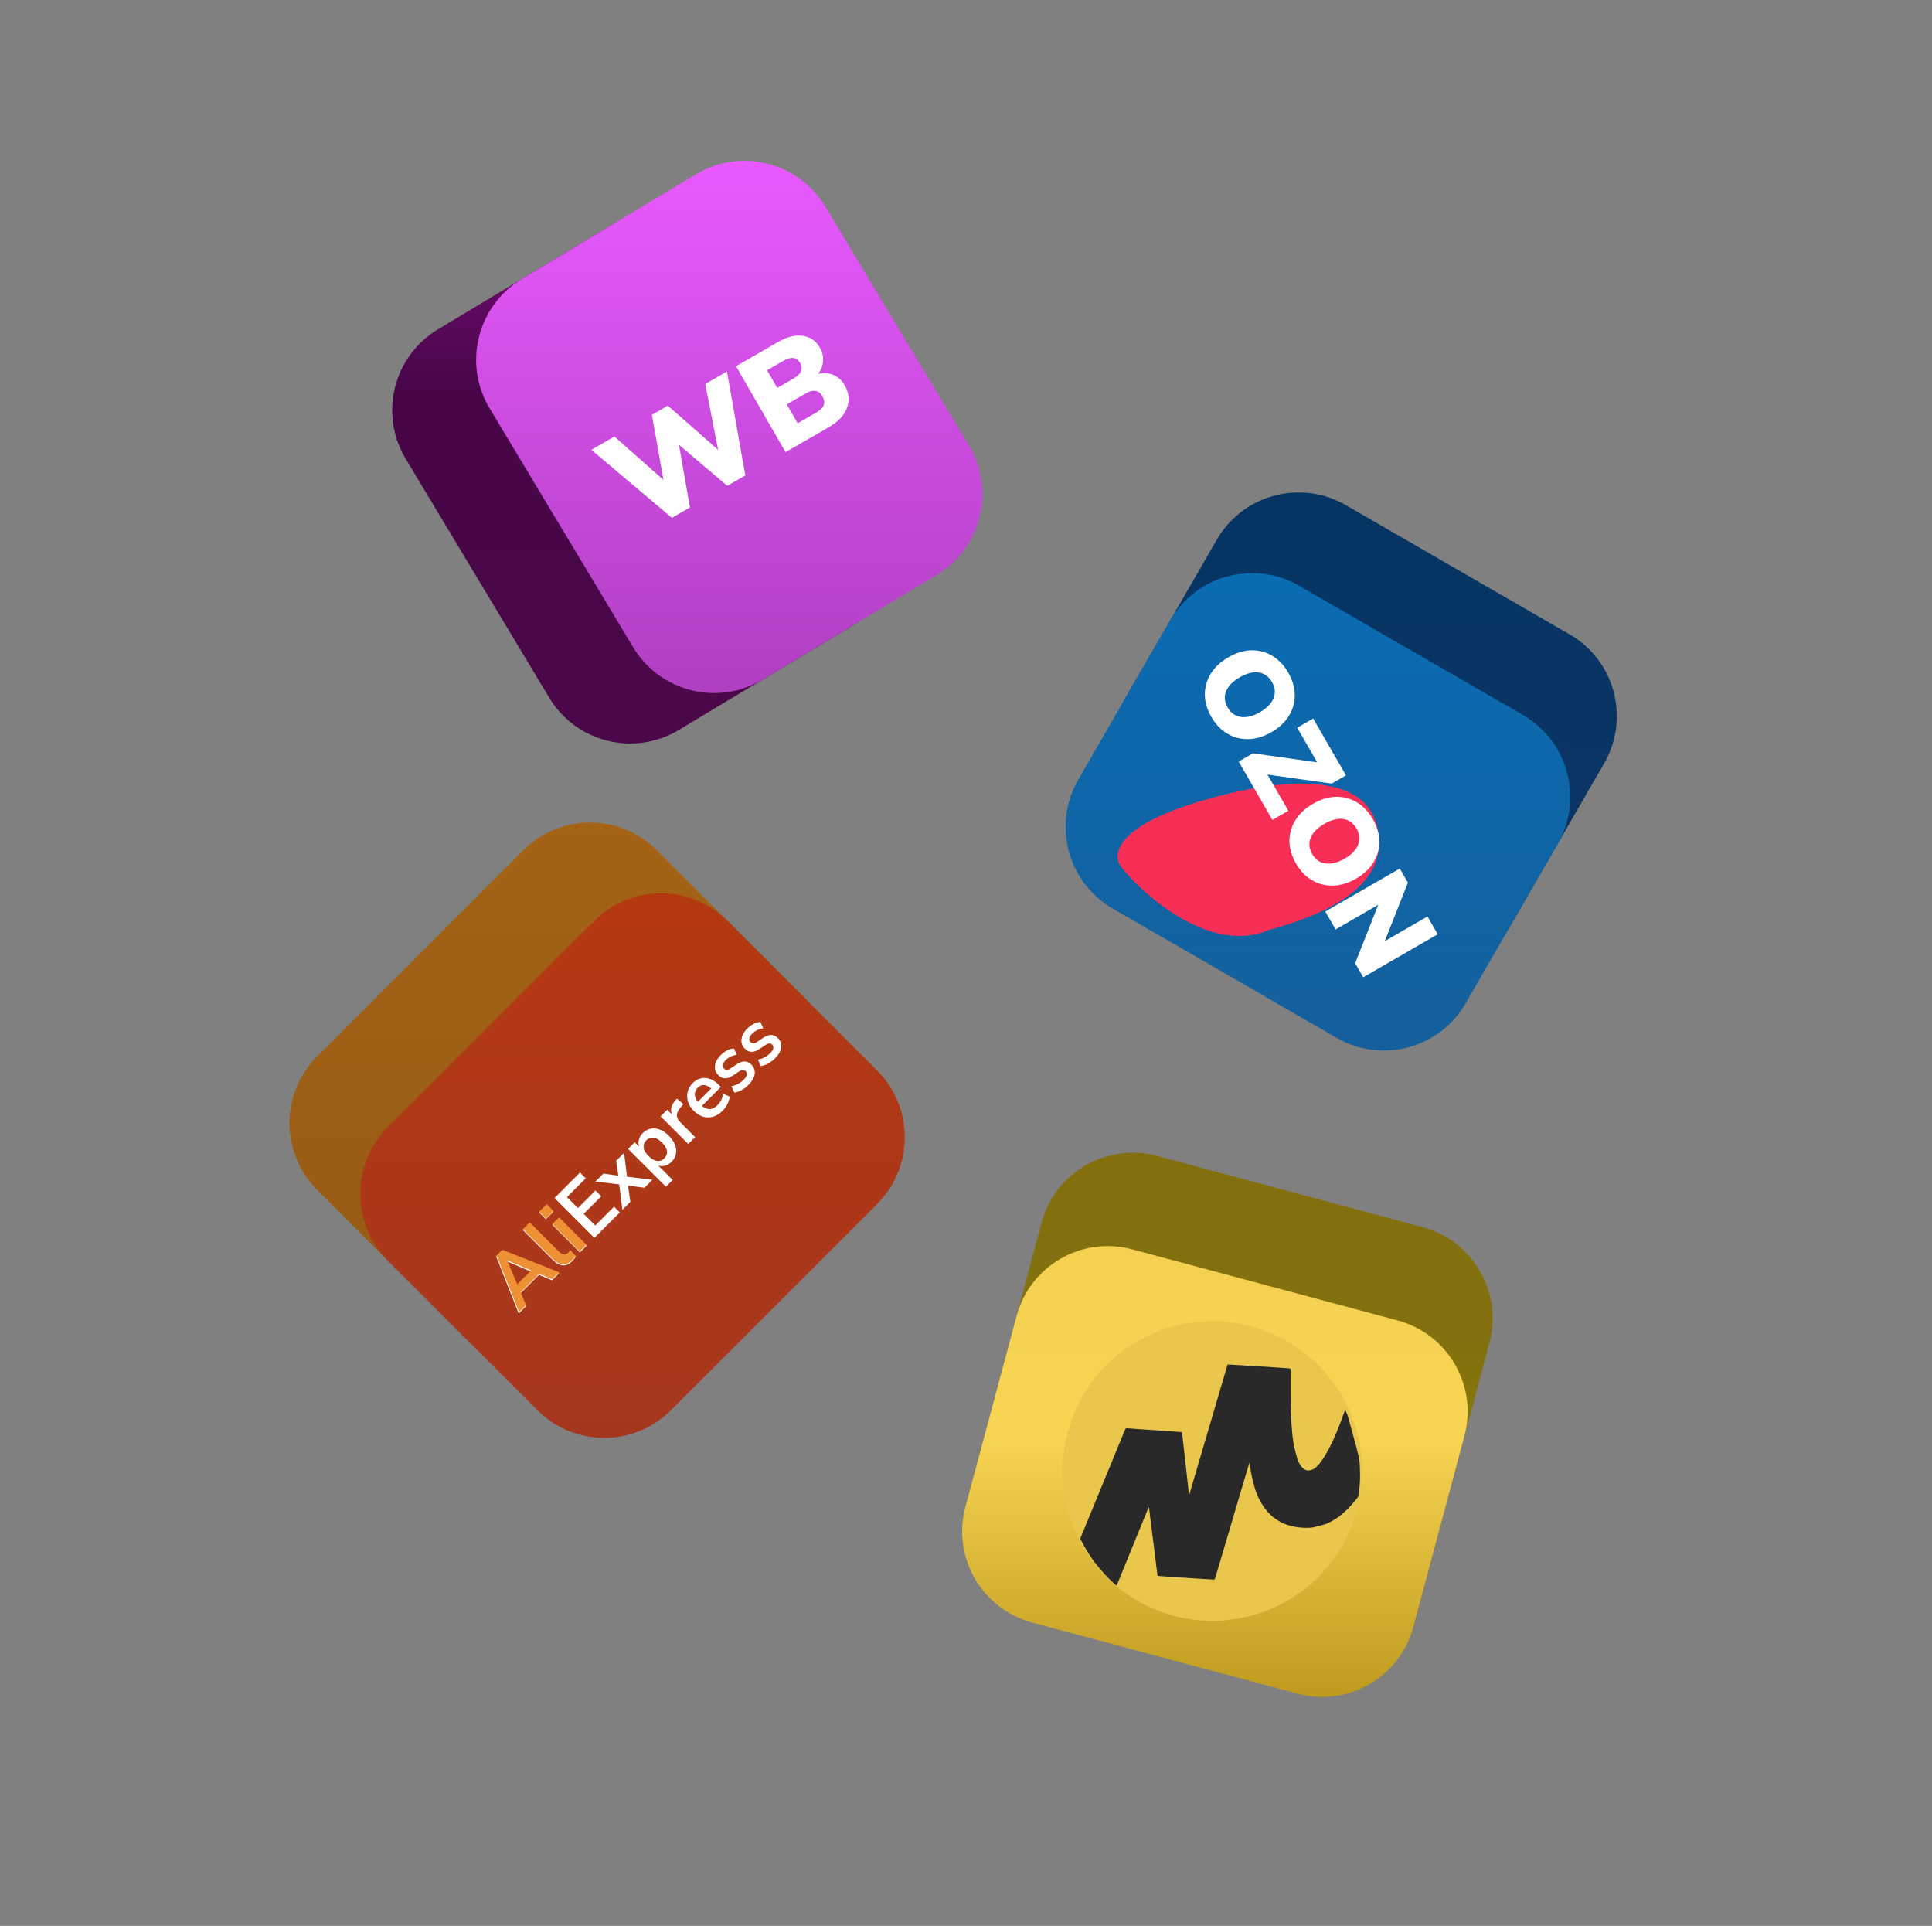
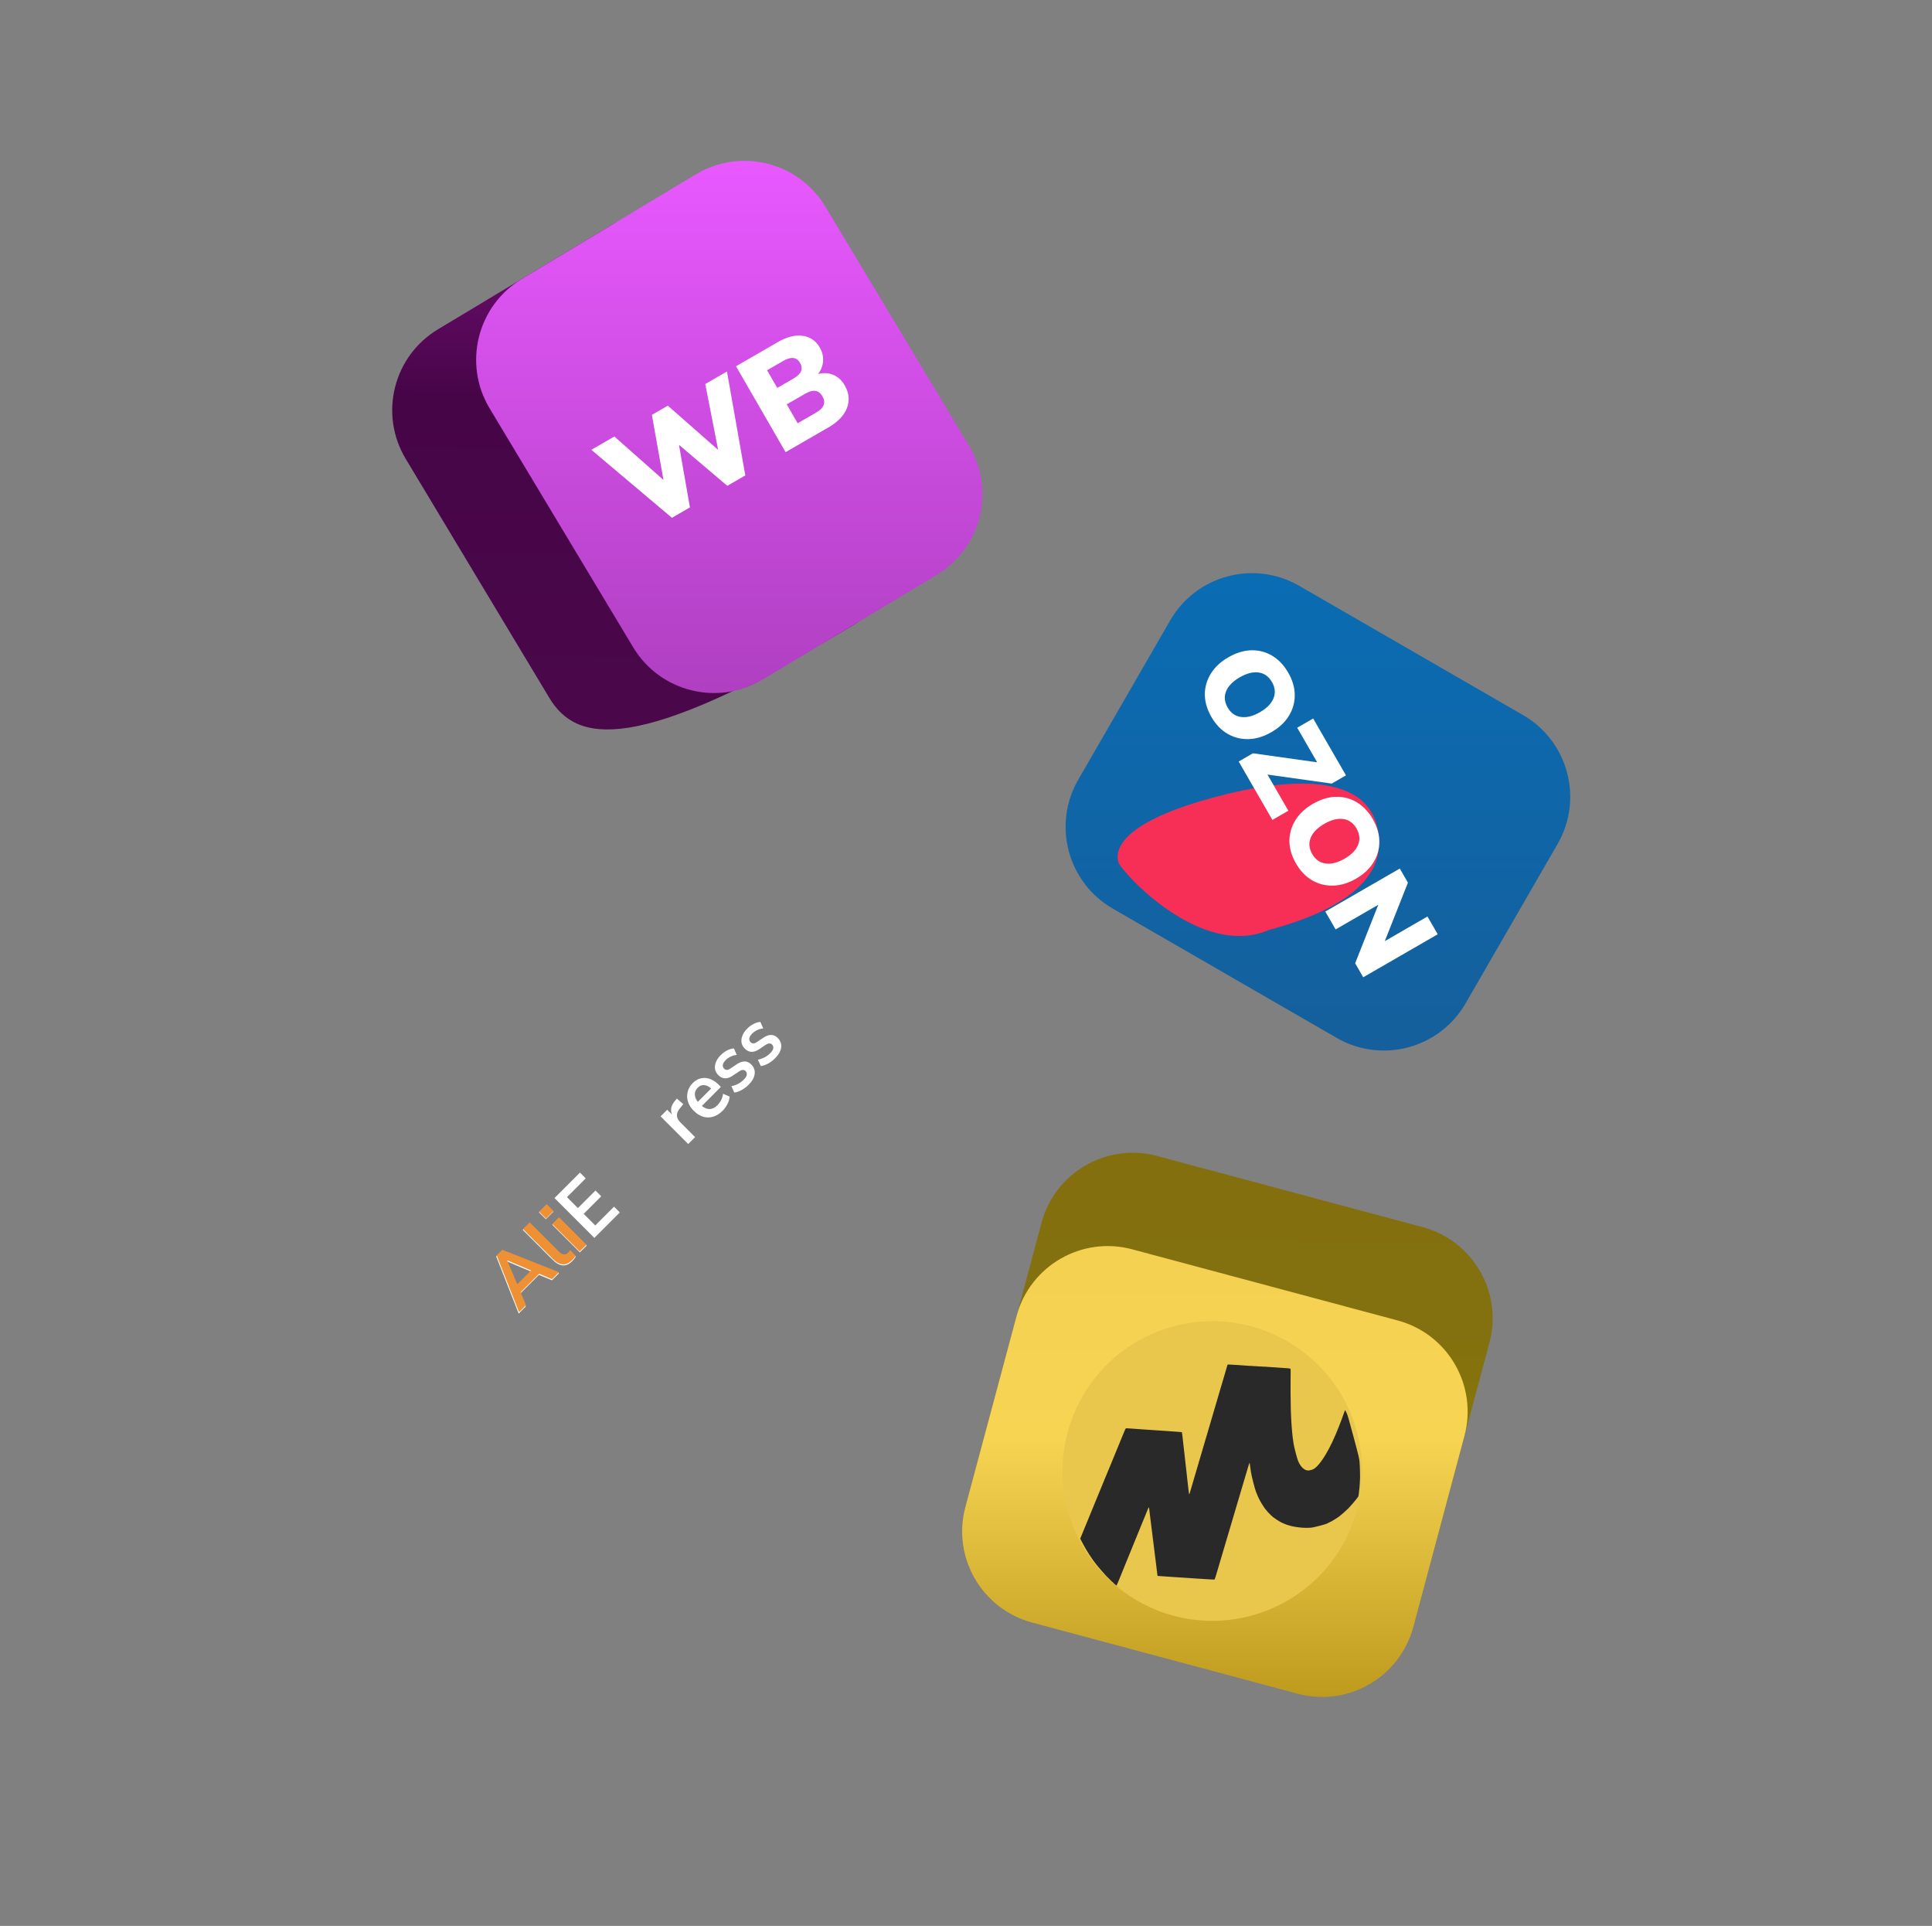
<svg xmlns="http://www.w3.org/2000/svg" width="307" height="306" viewBox="0 0 307 306" fill="none">
  <rect x="0" y="0" width="307" height="306" fill="#808080" stroke="none" />
-   <path d="M83.154 135.083C89.012 129.225 98.51 129.225 104.368 135.083L128.133 158.848C133.991 164.706 133.991 174.204 128.133 180.062L95.372 212.823C89.514 218.68 80.016 218.68 74.159 212.823L50.393 189.057C44.535 183.199 44.535 173.702 50.393 167.844L83.154 135.083Z" fill="url(#paint0_linear_592_4784)" />
-   <path d="M94.398 146.328C100.256 140.47 109.754 140.47 115.612 146.328L139.377 170.093C145.235 175.951 145.235 185.448 139.377 191.306L106.616 224.067C100.758 229.925 91.261 229.925 85.403 224.067L61.638 200.302C55.78 194.444 55.78 184.946 61.638 179.089L94.398 146.328Z" fill="url(#paint1_linear_592_4784)" />
  <path d="M82.423 208.707L78.841 199.625L79.746 198.719L88.828 202.301L87.708 203.422L85.64 202.562L82.674 205.527L83.543 207.586L82.423 208.707ZM80.529 200.433L82.137 204.232L84.344 202.025L80.546 200.416L80.529 200.433Z" fill="white" />
  <path d="M90.945 200.364C90.445 200.864 89.934 201.094 89.411 201.054C88.888 201.002 88.351 200.701 87.8 200.15L83.058 195.407L84.135 194.33L88.824 199.018C89.363 199.557 89.851 199.608 90.288 199.171C90.351 199.108 90.411 199.042 90.468 198.973C90.526 198.904 90.574 198.831 90.614 198.756L91.486 199.662C91.332 199.923 91.153 200.157 90.945 200.364Z" fill="white" />
  <path d="M86.739 193.72L85.643 192.624L86.85 191.417L87.946 192.513L86.739 193.72ZM92.143 198.987L87.751 194.594L88.829 193.517L93.221 197.909L92.143 198.987Z" fill="white" />
  <path d="M94.444 196.686L88.112 190.353L92.155 186.31L93.072 187.226L90.088 190.209L91.831 191.951L94.624 189.158L95.54 190.074L92.747 192.868L94.588 194.709L97.572 191.726L98.488 192.642L94.444 196.686Z" fill="white" />
-   <path d="M98.899 192.231L98.394 188.191L94.619 187.727L95.877 186.468L98.251 186.807L97.912 184.433L99.171 183.175L99.636 186.967L103.675 187.455L102.408 188.722L99.796 188.369L100.158 190.972L98.899 192.231Z" fill="white" />
-   <path d="M105.808 188.555L99.799 182.546L100.851 181.494L101.552 182.195C101.433 181.835 101.422 181.462 101.52 181.077C101.623 180.686 101.83 180.335 102.141 180.025C102.509 179.657 102.923 179.428 103.385 179.338C103.852 179.242 104.334 179.287 104.831 179.473C105.321 179.653 105.803 179.98 106.276 180.453C106.743 180.92 107.073 181.405 107.265 181.907C107.451 182.404 107.499 182.883 107.408 183.344C107.318 183.806 107.086 184.223 106.713 184.597C106.414 184.896 106.078 185.1 105.705 185.21C105.331 185.308 104.968 185.306 104.614 185.205L106.886 187.477L105.808 188.555ZM105.558 184.045C105.879 183.723 106.018 183.345 105.974 182.91C105.924 182.469 105.663 182.012 105.19 181.539C104.711 181.06 104.257 180.801 103.828 180.763C103.393 180.719 103.014 180.858 102.692 181.18C102.37 181.502 102.232 181.88 102.276 182.315C102.314 182.744 102.572 183.198 103.051 183.677C103.524 184.15 103.981 184.412 104.422 184.462C104.857 184.506 105.236 184.367 105.558 184.045Z" fill="white" />
  <path d="M109.361 181.769L104.969 177.376L106.021 176.325L106.793 177.097C106.479 176.369 106.634 175.639 107.259 174.907L107.559 174.553L108.58 175.436L108.022 176.119C107.387 176.898 107.411 177.629 108.094 178.311L110.456 180.674L109.361 181.769Z" fill="white" />
  <path d="M114.838 176.472C114.361 176.949 113.857 177.267 113.326 177.426C112.796 177.585 112.265 177.589 111.734 177.438C111.209 177.28 110.713 176.968 110.246 176.501C109.79 176.046 109.481 175.559 109.318 175.039C109.161 174.514 109.144 173.997 109.269 173.49C109.393 172.97 109.659 172.506 110.067 172.098C110.665 171.5 111.334 171.227 112.074 171.277C112.82 171.322 113.534 171.685 114.217 172.368L114.549 172.7L111.532 175.718C112.397 176.422 113.22 176.383 114.002 175.601C114.237 175.366 114.437 175.094 114.601 174.787C114.759 174.473 114.854 174.138 114.888 173.781L115.944 174.233C115.917 174.608 115.802 174.999 115.599 175.405C115.396 175.812 115.142 176.167 114.838 176.472ZM110.874 172.819C110.558 173.135 110.404 173.492 110.412 173.891C110.42 174.29 110.578 174.684 110.885 175.071L113.006 172.95C112.618 172.608 112.241 172.427 111.877 172.408C111.513 172.377 111.179 172.514 110.874 172.819Z" fill="white" />
  <path d="M118.976 172.334C118.62 172.69 118.241 172.978 117.841 173.199C117.441 173.419 117.053 173.549 116.679 173.589L116.218 172.576C116.581 172.513 116.936 172.391 117.284 172.211C117.626 172.024 117.93 171.799 118.194 171.534C118.47 171.259 118.626 171.007 118.663 170.779C118.699 170.539 118.636 170.338 118.474 170.177C118.223 169.925 117.883 169.942 117.455 170.226L116.422 170.918C115.548 171.504 114.788 171.474 114.141 170.827C113.854 170.539 113.68 170.216 113.62 169.857C113.566 169.492 113.617 169.118 113.773 168.734C113.929 168.35 114.183 167.983 114.533 167.632C114.832 167.333 115.165 167.091 115.53 166.905C115.89 166.713 116.254 166.606 116.623 166.584L117.067 167.614C116.756 167.637 116.441 167.724 116.122 167.876C115.808 168.022 115.545 168.201 115.332 168.414C115.051 168.696 114.892 168.956 114.856 169.196C114.825 169.43 114.894 169.631 115.062 169.799C115.325 170.062 115.651 170.06 116.038 169.792L117.071 169.101C117.516 168.799 117.93 168.649 118.311 168.651C118.698 168.647 119.053 168.807 119.377 169.13C119.814 169.568 119.994 170.076 119.918 170.655C119.836 171.228 119.522 171.787 118.976 172.334Z" fill="white" />
  <path d="M123.186 168.124C122.829 168.48 122.451 168.769 122.051 168.989C121.651 169.21 121.263 169.34 120.889 169.379L120.428 168.366C120.79 168.303 121.146 168.182 121.494 168.001C121.836 167.815 122.139 167.589 122.404 167.325C122.68 167.049 122.836 166.797 122.872 166.569C122.908 166.329 122.846 166.128 122.684 165.967C122.432 165.715 122.093 165.732 121.664 166.016L120.632 166.708C119.758 167.294 118.998 167.264 118.351 166.617C118.064 166.33 117.89 166.006 117.83 165.647C117.775 165.283 117.826 164.908 117.983 164.524C118.139 164.14 118.392 163.773 118.743 163.423C119.042 163.124 119.374 162.881 119.74 162.695C120.1 162.503 120.464 162.396 120.833 162.374L121.277 163.404C120.966 163.427 120.651 163.514 120.332 163.666C120.018 163.812 119.755 163.992 119.542 164.204C119.26 164.486 119.102 164.747 119.065 164.986C119.035 165.22 119.104 165.421 119.271 165.589C119.535 165.852 119.86 165.85 120.248 165.583L121.281 164.891C121.726 164.589 122.139 164.439 122.521 164.441C122.908 164.438 123.263 164.597 123.586 164.921C124.023 165.358 124.204 165.866 124.128 166.445C124.046 167.018 123.732 167.578 123.186 168.124Z" fill="white" />
  <path d="M82.476 208.487L78.923 199.478L79.821 198.58L88.831 202.133L87.719 203.245L85.668 202.391L82.726 205.333L83.588 207.376L82.476 208.487ZM80.598 200.28L82.193 204.048L84.383 201.859L80.615 200.263L80.598 200.28Z" fill="#EE9135" />
  <path d="M90.931 200.211C90.435 200.707 89.927 200.935 89.409 200.896C88.89 200.844 88.357 200.546 87.811 199.999L83.106 195.295L84.175 194.226L88.826 198.877C89.361 199.411 89.845 199.462 90.278 199.028C90.341 198.966 90.401 198.9 90.457 198.831C90.514 198.763 90.562 198.691 90.601 198.616L91.466 199.515C91.314 199.774 91.136 200.006 90.931 200.211Z" fill="#EE9135" />
  <path d="M86.758 193.621L85.671 192.534L86.868 191.337L87.955 192.424L86.758 193.621ZM92.119 198.845L87.762 194.488L88.831 193.419L93.188 197.776L92.119 198.845Z" fill="#EE9135" />
-   <path d="M249.417 100.792C256.592 104.934 259.05 114.108 254.907 121.282L240.294 146.594C236.152 153.768 226.978 156.226 219.803 152.084L184.233 131.548C177.059 127.406 174.601 118.232 178.743 111.057L193.357 85.746C197.499 78.571 206.673 76.113 213.847 80.255L249.417 100.792Z" fill="url(#paint2_linear_592_4784)" />
  <path d="M242.013 113.615C249.187 117.757 251.645 126.931 247.503 134.105L232.889 159.417C228.747 166.591 219.573 169.049 212.399 164.907L176.829 144.371C169.654 140.229 167.196 131.055 171.339 123.88L185.952 98.569C190.094 91.394 199.268 88.936 206.443 93.078L242.013 113.615Z" fill="url(#paint3_linear_592_4784)" />
  <path d="M201.619 147.765C190.736 152.458 178.079 138.378 177.702 136.97C176.895 133.957 180.443 130.02 192.97 126.663C205.497 123.307 216.655 123.205 218.771 131.102C220.887 138.998 214.146 144.408 201.619 147.765Z" fill="#F72F56" />
  <path d="M192.495 113.915C191.811 112.73 191.463 111.545 191.449 110.358C191.452 109.175 191.769 108.07 192.399 107.042C193.03 106.014 193.955 105.148 195.175 104.443C196.406 103.733 197.615 103.359 198.803 103.323C200.008 103.291 201.122 103.578 202.143 104.183C203.164 104.789 204.016 105.684 204.7 106.868C205.384 108.052 205.729 109.232 205.737 110.409C205.751 111.596 205.443 112.703 204.812 113.731C204.193 114.753 203.268 115.619 202.037 116.33C200.817 117.034 199.605 117.402 198.399 117.434C197.194 117.466 196.075 117.182 195.043 116.583C194.028 115.988 193.179 115.099 192.495 113.915ZM195.08 112.422C195.579 113.285 196.276 113.783 197.173 113.914C198.087 114.05 199.099 113.799 200.207 113.159C201.315 112.519 202.036 111.778 202.37 110.936C202.705 110.093 202.619 109.235 202.115 108.361C201.61 107.486 200.909 106.984 200.012 106.852C199.116 106.72 198.113 106.974 197.005 107.614C195.897 108.254 195.17 108.998 194.825 109.847C194.49 110.689 194.576 111.548 195.08 112.422Z" fill="white" />
  <path d="M196.83 120.996L199.096 119.688L209.303 121.121L206.13 115.626L208.665 114.163L213.879 123.194L211.613 124.502L201.406 123.069L204.723 128.812L202.187 130.276L196.83 120.996Z" fill="white" />
  <path d="M205.936 137.195C205.252 136.011 204.903 134.825 204.889 133.638C204.893 132.455 205.21 131.35 205.84 130.322C206.47 129.294 207.396 128.428 208.616 127.724C209.847 127.013 211.056 126.639 212.244 126.603C213.449 126.571 214.562 126.858 215.584 127.464C216.605 128.069 217.457 128.964 218.141 130.148C218.825 131.333 219.17 132.513 219.178 133.689C219.192 134.876 218.884 135.984 218.253 137.012C217.634 138.033 216.709 138.899 215.478 139.61C214.258 140.314 213.045 140.682 211.84 140.714C210.635 140.746 209.516 140.462 208.484 139.863C207.469 139.269 206.62 138.379 205.936 137.195ZM208.521 135.702C209.02 136.565 209.717 137.063 210.614 137.194C211.528 137.331 212.539 137.079 213.647 136.439C214.755 135.799 215.477 135.058 215.811 134.216C216.146 133.374 216.06 132.515 215.556 131.641C215.051 130.767 214.35 130.264 213.453 130.132C212.557 130.001 211.554 130.255 210.446 130.894C209.338 131.534 208.611 132.278 208.266 133.127C207.931 133.97 208.016 134.828 208.521 135.702Z" fill="white" />
  <path d="M210.593 144.835L222.429 138.002L223.723 140.243L220.046 149.537L226.828 145.621L228.457 148.444L216.622 155.277L215.337 153.052L219.014 143.758L212.232 147.674L210.593 144.835Z" fill="white" />
  <path d="M226.065 194.977C234.067 197.121 238.816 205.346 236.672 213.348L224.632 258.28C222.488 266.282 214.263 271.031 206.261 268.887L164.071 257.582C156.069 255.438 151.32 247.213 153.464 239.211L165.504 194.279C167.648 186.277 175.873 181.528 183.875 183.672L226.065 194.977Z" fill="url(#paint4_linear_592_4784)" />
  <path d="M222.092 209.804C230.094 211.948 234.843 220.173 232.699 228.175L224.572 258.503C222.428 266.505 214.203 271.254 206.201 269.11L164.011 257.805C156.009 255.661 151.26 247.436 153.404 239.434L161.531 209.105C163.675 201.103 171.9 196.355 179.902 198.499L222.092 209.804Z" fill="url(#paint5_linear_592_4784)" />
  <path d="M215.636 227.564C219.039 240.262 211.503 253.315 198.804 256.718C186.106 260.12 173.053 252.584 169.65 239.886C166.248 227.187 173.784 214.134 186.482 210.732C199.181 207.329 212.234 214.865 215.636 227.564Z" fill="#E9C74C" />
  <path fill-rule="evenodd" clip-rule="evenodd" d="M195.029 216.927C195.001 217.001 194.959 217.145 194.935 217.247C194.911 217.349 194.805 217.718 194.699 218.068C194.593 218.418 194.365 219.187 194.192 219.777C194.019 220.367 193.788 221.15 193.679 221.517C193.57 221.883 193.42 222.395 193.345 222.653C193.269 222.911 193.126 223.398 193.026 223.734C192.926 224.07 192.762 224.631 192.661 224.979C192.56 225.328 192.395 225.888 192.295 226.225C192.195 226.561 192.052 227.048 191.977 227.306C191.902 227.564 191.79 227.945 191.728 228.152C191.665 228.359 191.522 228.846 191.408 229.234C191.295 229.621 191.056 230.436 190.876 231.043C190.697 231.651 190.399 232.666 190.213 233.3C190.027 233.933 189.713 235.001 189.515 235.673C189.317 236.345 189.12 237.017 189.077 237.165C189.034 237.314 188.989 237.438 188.978 237.441C188.954 237.447 188.89 237.064 188.848 236.675C188.796 236.179 188.761 235.871 188.724 235.561C188.703 235.388 188.673 235.128 188.657 234.983C188.642 234.838 188.615 234.597 188.599 234.447C188.582 234.296 188.555 234.045 188.538 233.889C188.521 233.733 188.492 233.482 188.474 233.333C188.412 232.827 188.377 232.508 188.225 231.104C188.207 230.931 188.177 230.676 188.159 230.537C188.142 230.399 188.112 230.144 188.093 229.971C188.074 229.797 188.047 229.541 188.032 229.402C188.017 229.263 187.989 229.018 187.97 228.856C187.95 228.695 187.922 228.449 187.908 228.31C187.893 228.171 187.864 227.944 187.843 227.806L187.805 227.555L187.432 227.519C187.226 227.499 186.561 227.45 185.954 227.409C185.346 227.369 184.261 227.295 183.544 227.246C182.826 227.196 181.672 227.116 180.978 227.069C179.439 226.964 179.299 226.954 179.186 226.942C178.916 226.912 178.872 226.935 178.78 227.151C178.731 227.265 178.683 227.38 178.672 227.407C178.662 227.433 178.619 227.533 178.577 227.627C178.535 227.722 178.481 227.853 178.457 227.919C178.403 228.071 178.339 228.228 177.981 229.085C177.821 229.468 177.667 229.841 177.638 229.914C177.61 229.986 177.421 230.447 177.218 230.937C176.748 232.071 176.719 232.143 176.641 232.346C176.606 232.439 176.452 232.812 176.299 233.174C176.146 233.537 175.832 234.293 175.601 234.855C175.371 235.417 174.974 236.38 174.721 236.996C174.467 237.612 174.053 238.619 173.801 239.234C173.548 239.85 173.137 240.851 172.887 241.459C172.637 242.067 172.256 242.994 172.041 243.518L171.65 244.472L171.761 244.688C171.822 244.807 171.905 244.963 171.945 245.036C171.985 245.109 172.119 245.355 172.242 245.584C172.365 245.813 172.537 246.118 172.625 246.261C172.951 246.797 173.322 247.375 173.361 247.406C173.383 247.424 173.429 247.49 173.462 247.552C173.496 247.615 173.562 247.714 173.609 247.773C173.656 247.832 173.751 247.962 173.819 248.063C173.888 248.163 174.009 248.326 174.088 248.424C174.167 248.522 174.287 248.675 174.355 248.764C174.512 248.969 175.527 250.133 175.748 250.361C176.276 250.906 176.385 251.015 176.412 251.027C176.429 251.035 176.51 251.115 176.594 251.206C176.677 251.297 176.759 251.367 176.776 251.363C176.793 251.358 176.811 251.373 176.818 251.397C176.833 251.453 177.39 251.935 177.427 251.922C177.442 251.917 177.58 251.603 177.733 251.223C177.885 250.844 178.3 249.823 178.655 248.954C179.01 248.085 179.505 246.871 179.754 246.256C180.004 245.641 180.361 244.766 180.548 244.312C180.734 243.857 181.141 242.861 181.451 242.099C182.441 239.672 182.504 239.522 182.545 239.511C182.569 239.505 182.592 239.571 182.603 239.68C182.631 239.944 182.686 240.404 182.733 240.76C182.756 240.932 182.789 241.196 182.807 241.346C182.825 241.496 182.858 241.76 182.881 241.933C182.904 242.105 182.939 242.388 182.959 242.561C182.979 242.734 183.014 243.017 183.037 243.19C183.079 243.503 183.114 243.787 183.179 244.342C183.216 244.655 183.275 245.12 183.338 245.599C183.359 245.76 183.393 246.033 183.413 246.207C183.484 246.809 183.516 247.069 183.561 247.401C183.586 247.585 183.622 247.858 183.64 248.008C183.659 248.158 183.691 248.422 183.713 248.595C183.734 248.767 183.768 249.051 183.787 249.224C183.807 249.398 183.84 249.661 183.861 249.81C183.883 249.96 183.905 250.151 183.91 250.235C183.919 250.362 183.935 250.391 184.003 250.399C184.088 250.409 185.328 250.496 186.252 250.556C186.373 250.564 186.572 250.577 186.694 250.585C186.815 250.594 187.491 250.637 188.196 250.682C188.9 250.727 189.716 250.781 190.008 250.803C190.3 250.824 190.598 250.843 190.67 250.844C190.742 250.845 191.292 250.88 191.892 250.921C192.901 250.991 192.986 250.99 193.026 250.913C193.071 250.825 193.212 250.367 193.609 249.017C193.742 248.565 193.898 248.036 193.956 247.842C194.166 247.136 196.816 238.186 197.221 236.813C197.45 236.037 197.717 235.137 197.815 234.813C197.912 234.49 198.039 234.066 198.096 233.872C198.451 232.665 198.528 232.414 198.547 232.409C198.568 232.403 198.595 232.559 198.682 233.195C198.709 233.391 198.754 233.71 198.782 233.905C198.865 234.478 199.394 236.559 199.571 237.006C199.976 238.031 200.203 238.481 200.706 239.257C200.824 239.439 200.946 239.621 200.977 239.66C201.204 239.952 201.281 240.045 201.463 240.247C201.686 240.494 202.184 240.974 202.323 241.076C203.227 241.732 203.668 241.974 204.511 242.274C205.588 242.657 207.297 242.849 208.44 242.716C208.8 242.674 210.582 242.211 210.814 242.099C211.601 241.719 211.812 241.605 212.273 241.304C212.486 241.165 212.697 241.023 212.742 240.988C212.786 240.953 212.859 240.897 212.904 240.864C213.125 240.699 214.045 239.883 214.25 239.67C214.599 239.306 215.252 238.555 215.492 238.242C215.845 237.78 215.875 237.736 215.863 237.691C215.856 237.667 215.87 237.573 215.894 237.482C215.917 237.391 215.931 237.299 215.926 237.277C215.92 237.255 215.929 237.151 215.945 237.045C215.962 236.94 215.981 236.784 215.987 236.699C215.999 236.539 216.012 236.415 216.037 236.242C216.045 236.186 216.06 235.943 216.072 235.702C216.083 235.461 216.096 235.224 216.1 235.175C216.137 234.779 216.107 233.266 216.046 232.397C216 231.754 215.939 231.494 215.076 228.279C214.328 225.492 214.157 224.894 214.023 224.603C213.799 224.113 213.763 224.045 213.734 224.054C213.72 224.058 213.604 224.363 213.476 224.731C213.229 225.438 213.149 225.652 212.717 226.759C211.401 230.127 209.93 232.616 208.812 233.367C208.549 233.543 208.004 233.682 207.744 233.638C207.166 233.539 206.641 232.999 206.265 232.116C206.115 231.764 205.628 229.886 205.55 229.363C205.411 228.418 205.358 227.991 205.321 227.498C205.31 227.358 205.292 227.148 205.28 227.033C205.259 226.841 205.244 226.629 205.214 226.141C205.209 226.047 205.197 225.865 205.189 225.736C205.18 225.608 205.171 225.415 205.167 225.309C205.164 225.203 205.157 225.039 205.152 224.945C205.118 224.324 205.104 223.802 205.092 222.601C205.084 221.853 205.076 221.173 205.074 221.09C205.071 220.946 205.072 220.541 205.077 219.476C205.083 218.424 205.084 218.197 205.088 217.886C205.09 217.709 205.076 217.53 205.058 217.487C205.029 217.422 204.703 217.391 202.962 217.285C201.828 217.216 200.884 217.15 200.864 217.139C200.845 217.128 200.787 217.13 200.737 217.143C200.686 217.157 200.628 217.153 200.609 217.134C200.589 217.116 200.529 217.112 200.476 217.126C200.423 217.14 200.364 217.137 200.344 217.118C200.324 217.1 200.265 217.096 200.212 217.111C200.159 217.125 200.099 217.121 200.079 217.103C200.06 217.084 200 217.081 199.947 217.095C199.894 217.109 199.834 217.106 199.815 217.087C199.795 217.068 199.735 217.065 199.682 217.079C199.629 217.093 199.57 217.09 199.55 217.071C199.53 217.053 199.471 217.049 199.418 217.063C199.365 217.078 199.305 217.074 199.285 217.056C199.266 217.037 199.206 217.034 199.153 217.048C199.1 217.062 199.04 217.058 199.021 217.04C199.001 217.021 198.941 217.018 198.888 217.032C198.835 217.046 198.776 217.043 198.756 217.024C198.736 217.006 198.679 217.002 198.629 217.015C198.579 217.028 198.517 217.028 198.491 217.014C198.464 217 197.708 216.947 196.811 216.895C195.914 216.843 195.157 216.799 195.129 216.796C195.101 216.794 195.056 216.853 195.029 216.927Z" fill="#292929" />
-   <path d="M64.467 72.903C60.2 65.802 62.498 56.587 69.599 52.32L97.235 35.715C104.336 31.448 113.551 33.746 117.818 40.847L140.622 78.798C144.888 85.899 142.591 95.115 135.49 99.381L107.854 115.987C100.753 120.253 91.537 117.956 87.271 110.855L64.467 72.903Z" fill="url(#paint6_linear_592_4784)" />
+   <path d="M64.467 72.903C60.2 65.802 62.498 56.587 69.599 52.32L97.235 35.715C104.336 31.448 113.551 33.746 117.818 40.847L140.622 78.798C144.888 85.899 142.591 95.115 135.49 99.381C100.753 120.253 91.537 117.956 87.271 110.855L64.467 72.903Z" fill="url(#paint6_linear_592_4784)" />
  <path d="M77.805 64.889C73.538 57.788 75.836 48.573 82.937 44.306L110.573 27.701C117.674 23.434 126.889 25.732 131.156 32.833L153.96 70.784C158.226 77.885 155.929 87.101 148.828 91.367L121.192 107.973C114.091 112.239 104.875 109.942 100.609 102.841L77.805 64.889Z" fill="url(#paint7_linear_592_4784)" />
  <path d="M106.771 82.272L93.968 71.468L97.627 69.354L105.428 76.259L103.584 65.915L106.114 64.454L114.112 71.476L112.07 61.014L115.516 59.024L118.43 75.539L115.569 77.191L107.892 70.68L109.632 80.62L106.771 82.272Z" fill="white" />
  <path d="M124.833 71.842L116.955 58.193L123.573 54.372C125.052 53.517 126.38 53.181 127.557 53.361C128.74 53.522 129.64 54.137 130.259 55.209C130.668 55.918 130.844 56.643 130.786 57.382C130.741 58.113 130.475 58.792 129.989 59.417C130.888 59.207 131.706 59.26 132.442 59.575C133.17 59.877 133.768 60.435 134.238 61.248C134.931 62.448 135.043 63.648 134.576 64.847C134.115 66.025 133.138 67.046 131.645 67.907L124.833 71.842ZM123.509 61.636L126.059 60.163C126.708 59.788 127.115 59.399 127.279 58.994C127.456 58.582 127.407 58.137 127.132 57.66C126.856 57.182 126.499 56.923 126.061 56.884C125.628 56.824 125.088 56.981 124.439 57.356L121.889 58.828L123.509 61.636ZM126.75 67.25L129.65 65.575C130.312 65.193 130.721 64.793 130.878 64.375C131.041 63.937 130.977 63.467 130.686 62.963C130.396 62.46 130.024 62.176 129.571 62.11C129.131 62.037 128.58 62.192 127.918 62.574L125.018 64.249L126.75 67.25Z" fill="white" />
  <defs>
    <linearGradient id="paint0_linear_592_4784" x1="88.861" y1="24.973" x2="86.721" y2="270.092" gradientUnits="userSpaceOnUse">
      <stop stop-color="#EE9135" />
      <stop offset="0.156" stop-color="#B16A16" />
      <stop offset="0.759" stop-color="#965A15" />
      <stop offset="0.834" stop-color="#A45104" />
      <stop offset="0.917" stop-color="#C47111" />
      <stop offset="1" stop-color="#D56702" />
    </linearGradient>
    <linearGradient id="paint1_linear_592_4784" x1="151.46" y1="25.556" x2="151.46" y2="269.625" gradientUnits="userSpaceOnUse">
      <stop stop-color="#C83C00" />
      <stop offset="0.832" stop-color="#A6371E" />
      <stop offset="1" stop-color="#8F1B01" />
    </linearGradient>
    <linearGradient id="paint2_linear_592_4784" x1="88.861" y1="24.973" x2="86.721" y2="270.092" gradientUnits="userSpaceOnUse">
      <stop stop-color="#1647A8" />
      <stop offset="0.156" stop-color="#043562" />
      <stop offset="0.759" stop-color="#13366A" />
      <stop offset="0.834" stop-color="#031F66" />
      <stop offset="0.917" stop-color="#0F244F" />
      <stop offset="1" stop-color="#173A6D" />
    </linearGradient>
    <linearGradient id="paint3_linear_592_4784" x1="151.46" y1="25.556" x2="151.46" y2="269.625" gradientUnits="userSpaceOnUse">
      <stop stop-color="#0077C8" />
      <stop offset="0.832" stop-color="#1E5588" />
      <stop offset="1" stop-color="#01438F" />
    </linearGradient>
    <linearGradient id="paint4_linear_592_4784" x1="88.861" y1="24.973" x2="86.721" y2="270.092" gradientUnits="userSpaceOnUse">
      <stop stop-color="#A89016" />
      <stop offset="0.156" stop-color="#866B0A" />
      <stop offset="0.759" stop-color="#83700F" />
      <stop offset="0.834" stop-color="#867906" />
      <stop offset="0.917" stop-color="#AC9519" />
      <stop offset="1" stop-color="#A79223" />
    </linearGradient>
    <linearGradient id="paint5_linear_592_4784" x1="151.46" y1="25.556" x2="151.46" y2="269.625" gradientUnits="userSpaceOnUse">
      <stop stop-color="#DFBE48" />
      <stop offset="0.832" stop-color="#F8D453" />
      <stop offset="1" stop-color="#BE9B1D" />
    </linearGradient>
    <linearGradient id="paint6_linear_592_4784" x1="88.861" y1="24.973" x2="86.721" y2="270.092" gradientUnits="userSpaceOnUse">
      <stop stop-color="#831285" />
      <stop offset="0.156" stop-color="#460547" />
      <stop offset="0.759" stop-color="#520E53" />
      <stop offset="0.834" stop-color="#48034E" />
      <stop offset="0.917" stop-color="#380B39" />
      <stop offset="1" stop-color="#511152" />
    </linearGradient>
    <linearGradient id="paint7_linear_592_4784" x1="151.46" y1="25.556" x2="151.46" y2="269.625" gradientUnits="userSpaceOnUse">
      <stop stop-color="#E859FF" />
      <stop offset="0.832" stop-color="#601B6B" />
      <stop offset="1" stop-color="#66005C" />
    </linearGradient>
  </defs>
</svg>